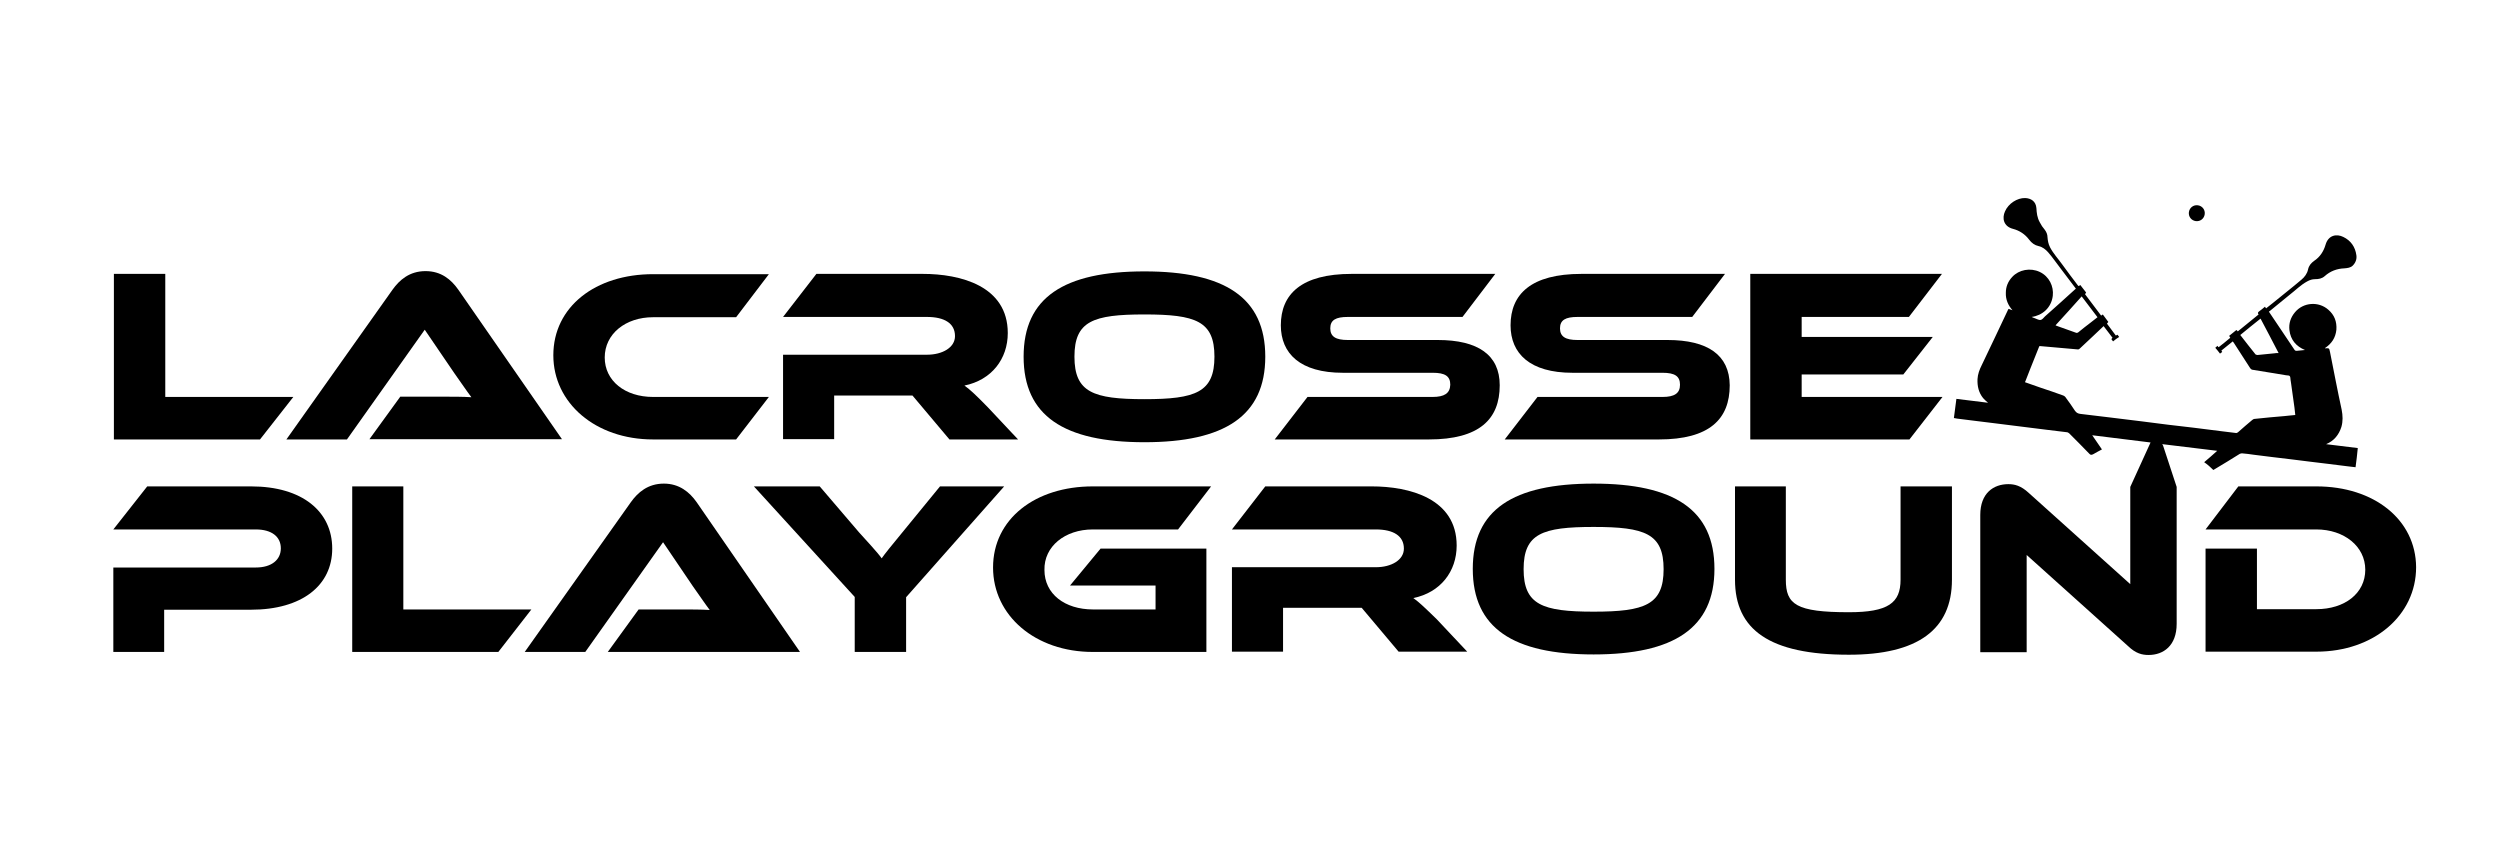
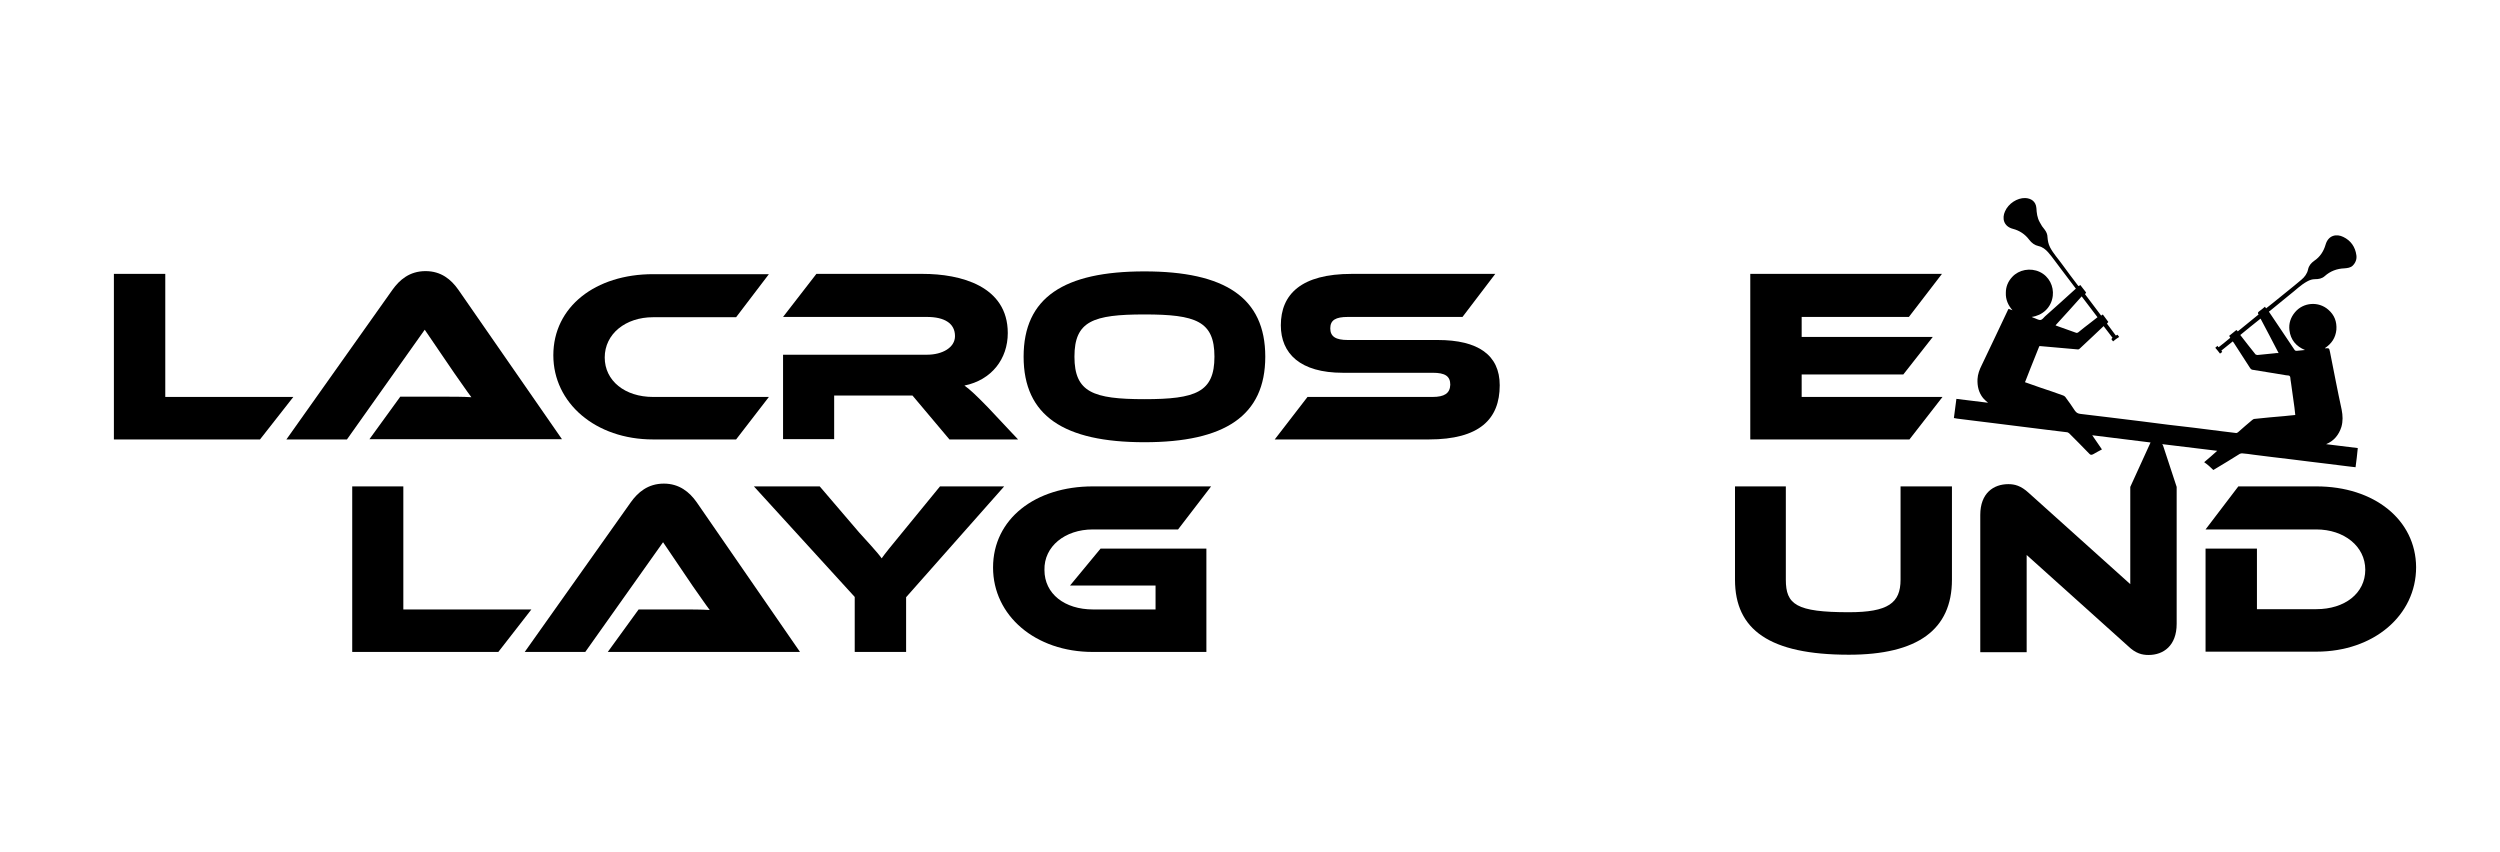
<svg xmlns="http://www.w3.org/2000/svg" version="1.1" x="0px" y="0px" viewBox="0 0 900 306.6" style="enable-background:new 0 0 900 306.6;" xml:space="preserve">
  <g id="Layer_1">
</g>
  <g id="Isolation_Mode">
    <g>
      <g>
        <polygon points="105.6,142.9 59.5,142.9 59.5,98.6 41,98.6 41,158.2 93.6,158.2    " />
      </g>
      <g>
        <path d="M163.6,134.4c2,2.8,4.5,6.5,6.1,8.6c-2.8-0.2-7-0.2-10.6-0.2h-15l-11.1,15.3h69.3L165,104.3c-2.6-3.7-6.2-6.7-11.8-6.7     c-5.8,0-9.4,3.2-11.9,6.7l-38.2,53.9h21.8l28-39.5L163.6,134.4z" />
      </g>
      <g>
        <path d="M235.1,158.2H265l11.8-15.3h-41.7c-10.1,0-17.4-5.8-17.4-14.2c0-8.5,7.5-14.5,17.4-14.5H265l11.8-15.5h-41.7     c-20.7,0-35.9,11.7-35.9,29.2C199.2,145.1,214.4,158.2,235.1,158.2z" />
      </g>
      <g>
        <path d="M300.2,142.4h28.3l13.3,15.8h24.7l-10.9-11.6c-4.1-4.2-6.3-6.3-8.4-7.8c9.8-2,15.6-9.6,15.6-18.9     c0-17-17.1-21.3-30.6-21.3h-38.3l-12,15.5h51.8c6.3,0,10.1,2.3,10.1,6.9c0,4.1-4.5,6.7-10.1,6.7h-51.8v30.4h18.4V142.4z" />
      </g>
      <g>
        <path d="M412,159.2c28.9,0,43.5-9.5,43.5-30.8S440.9,97.7,412,97.7c-29,0-43.5,9.4-43.5,30.7S383,159.2,412,159.2z M412,113.2     c18.5,0,25.2,2.4,25.2,15.2c0,12.8-6.7,15.3-25.2,15.3c-18.5,0-25.2-2.5-25.2-15.3C386.8,115.6,393.5,113.2,412,113.2z" />
      </g>
      <g>
        <path d="M515.7,142.9h-45l-11.8,15.3h55.5c18.2,0,25.5-7.3,25.5-19.5c0-10.9-7.8-16.3-22.3-16.3h-32.4c-4.3,0-6.3-1.2-6.3-4.2     s2-4.1,6.3-4.1h41.3l11.8-15.5h-51.7c-18.1,0-25.5,7.3-25.5,18.5c0,10.2,7,17.1,22.3,17.1h32.4c4.4,0,6.3,1.2,6.3,4.3     C522,141.6,520,142.9,515.7,142.9z" />
      </g>
      <g>
-         <path d="M600.3,122.4h-32.4c-4.3,0-6.3-1.2-6.3-4.2s2-4.1,6.3-4.1h41.3L621,98.6h-51.7c-18.1,0-25.5,7.3-25.5,18.5     c0,10.2,7,17.1,22.3,17.1h32.4c4.4,0,6.3,1.2,6.3,4.3c0,3.1-2,4.4-6.3,4.4h-45l-11.8,15.3h55.5c18.2,0,25.5-7.3,25.5-19.5     C622.6,127.8,614.8,122.4,600.3,122.4z" />
-       </g>
+         </g>
      <g>
        <polygon points="699.3,142.9 648.6,142.9 648.6,134.8 685.2,134.8 695.8,121.3 648.6,121.3 648.6,114.1 687.2,114.1 699.1,98.6      630.1,98.6 630.1,158.2 687.4,158.2    " />
      </g>
      <g>
-         <path d="M90.4,175.1H53l-12.2,15.5h51.3c5.7,0,9,2.6,9,6.8c0,4.1-3.3,6.9-9,6.9H40.8v30.4h18.3v-15.2h31.2     c18.5,0,29.3-8.8,29.3-22C119.6,184.2,108.9,175.1,90.4,175.1z" />
-       </g>
+         </g>
      <g>
        <polygon points="145.2,219.4 145.2,175.1 126.8,175.1 126.8,234.7 179.4,234.7 191.3,219.4    " />
      </g>
      <g>
        <path d="M239,174.1c-5.8,0-9.4,3.2-11.9,6.7l-38.2,53.9h21.8l28-39.5l10.7,15.8c2,2.8,4.5,6.5,6.1,8.6c-2.8-0.2-7-0.2-10.6-0.2     h-15l-11.1,15.3H288l-37.2-53.9C248.2,177.1,244.5,174.1,239,174.1z" />
      </g>
      <g>
        <path d="M338.4,175.1l-13.5,16.5c-4.3,5.2-6.3,7.7-7.5,9.4c-1.2-1.8-6.2-7.2-8.1-9.3l-14.2-16.6h-23.7l36.3,39.8v19.8h18.5V215     l35.3-39.9H338.4z" />
      </g>
      <g>
        <path d="M393.4,190.6h30.7l11.9-15.5h-42.6c-20.7,0-35.9,11.7-35.9,29.2c0,17.3,15.2,30.4,35.9,30.4h40.9v-37.2h-38.1l-11,13.3     h30.8v8.6h-22.5c-10.2,0-17.5-5.6-17.5-14.2C375.8,196.7,383.4,190.6,393.4,190.6z" />
      </g>
      <g>
-         <path d="M508.8,215.3c9.8-2,15.6-9.6,15.6-18.9c0-17-17.1-21.3-30.6-21.3h-38.3l-12,15.5h51.8c6.3,0,10.1,2.3,10.1,6.9     c0,4.1-4.5,6.7-10.1,6.7h-51.8v30.4h18.4v-15.8h28.3l13.3,15.8h24.7l-10.9-11.6C513.1,218.9,510.9,216.8,508.8,215.3z" />
-       </g>
+         </g>
      <g>
-         <path d="M573.7,174.1c-29,0-43.5,9.4-43.5,30.7s14.5,30.8,43.5,30.8c28.9,0,43.5-9.5,43.5-30.8S602.7,174.1,573.7,174.1z      M573.7,220.2c-18.5,0-25.2-2.5-25.2-15.3s6.7-15.2,25.2-15.2s25.2,2.4,25.2,15.2S592.2,220.2,573.7,220.2z" />
-       </g>
+         </g>
      <g>
        <path d="M684.2,208.7c0,8.4-4.5,11.7-18.6,11.7c-19,0-22.7-2.8-22.7-11.7v-33.6h-18.3v33.6c0,18,12.4,27,41,27     c24.7,0,37.1-9,37.1-27v-33.6h-18.5V208.7z" />
      </g>
      <g>
        <path d="M833.9,175.1h-28.1L794,190.6h39.9c10,0,17.6,6.1,17.6,14.5c0,8.5-7.4,14.2-17.6,14.2h-21.4v-21.8H794v37.1h39.9     c20.7,0,35.9-13.1,35.9-30.4C869.7,187.1,854.7,175.1,833.9,175.1z" />
      </g>
      <g>
-         <path d="M790.5,79.6c1.6,0.2,3-0.9,3.2-2.5c0.2-1.6-0.9-3-2.5-3.2c-1.6-0.2-3,0.9-3.2,2.5C787.8,78,788.9,79.4,790.5,79.6z" />
-       </g>
+         </g>
      <g>
        <path d="M796.8,169.2c0.2-0.1,0.4-0.2,0.5-0.3c3-1.8,6-3.6,9-5.5c0.2-0.1,0.6-0.2,0.8-0.2c1.4,0.1,2.8,0.3,4.2,0.5     c2.1,0.3,4.3,0.5,6.4,0.8c2.5,0.3,5,0.6,7.5,0.9c2.1,0.3,4.3,0.5,6.4,0.8c2.2,0.3,4.4,0.5,6.6,0.8c2.1,0.3,4.3,0.5,6.4,0.8     c1.1,0.1,2.2,0.3,3.4,0.4c0.3-2.3,0.6-4.6,0.8-6.9c-3.9-0.5-7.6-0.9-11.4-1.4c2.9-1.2,4.6-3.4,5.5-6.2c0.6-2.1,0.5-4.1,0.1-6.2     c-1.5-6.9-2.8-13.8-4.2-20.8c-0.3-1.4-0.3-1.4-1.7-1.3c0,0,0,0-0.1-0.1c2.4-1.6,3.8-3.7,4.1-6.6c0.2-2.9-0.7-5.3-2.9-7.2     c-3.5-3.1-9-2.7-12,0.9c-1.6,1.9-2.3,4.1-2,6.5c0.4,3.4,2.4,5.8,5.6,7.1c-1,0.1-2,0.2-3,0.3c-0.4,0-0.6-0.1-0.8-0.4     c-1.8-2.7-3.7-5.5-5.5-8.2c-1.2-1.8-2.5-3.7-3.7-5.5c0.1-0.1,0.3-0.2,0.4-0.3c2.4-1.9,4.7-3.9,7.1-5.8c2.1-1.6,3.9-3.5,6.3-4.8     c0.9-0.5,1.8-0.8,2.8-0.8c1.3,0,2.5-0.2,3.5-1.1c2-1.8,4.4-2.7,7.1-2.8c1.1-0.1,2.2-0.2,3-1c1-1,1.5-2.3,1.3-3.7     c-0.4-3-2-5.3-4.7-6.6c-2.4-1.2-5.4-0.7-6.4,2.8c-0.7,2.4-2,4.4-4.1,5.8c-1.1,0.8-1.9,1.7-2.2,3.1c-0.3,1.5-1.3,2.8-2.4,3.7     c-3.4,2.9-6.9,5.6-10.3,8.4c-0.8,0.6-1.6,1.3-2.4,1.9c-0.2-0.2-0.3-0.4-0.4-0.6c-0.7,0.6-1.3,1.1-2,1.6c-0.4,0.3-0.8,0.6-0.3,1.2     c-2.5,2-5,4.1-7.5,6.1c-0.2-0.2-0.3-0.4-0.5-0.5c-0.9,0.7-1.7,1.4-2.6,2.1c0.1,0.2,0.2,0.4,0.4,0.7c-1.4,1.2-2.8,2.3-4.2,3.4     c-0.2-0.2-0.3-0.3-0.4-0.5c-0.3,0.3-0.6,0.5-0.8,0.7c0.6,0.7,1.2,1.4,1.7,2.1c0.3-0.2,0.5-0.4,0.8-0.6c-0.1-0.2-0.2-0.4-0.3-0.5     c1.4-1.1,2.7-2.2,4.1-3.3c0.1,0.2,0.2,0.3,0.3,0.4c2,3.1,4,6.2,6,9.3c0.2,0.2,0.5,0.5,0.7,0.5c4.1,0.7,8.2,1.3,12.2,2     c0.5,0.1,1.1,0,1.3,0.3c0.3,0.3,0.2,0.9,0.3,1.4c0.1,0.4,0.1,0.8,0.2,1.3c0.4,2.9,0.8,5.8,1.2,8.6c0.1,0.9,0.2,1.8,0.3,2.7     c-1.4,0.1-2.7,0.3-4,0.4c-3.5,0.3-7,0.6-10.6,1c-0.3,0-0.7,0.2-0.9,0.4c-1.7,1.4-3.4,2.9-5.1,4.4c-0.2,0.1-0.4,0.3-0.6,0.3     c-1.6-0.2-3.3-0.4-4.9-0.6c-3.4-0.4-6.9-0.9-10.3-1.3c-3.1-0.4-6.3-0.7-9.4-1.1c-3.1-0.4-6.3-0.8-9.4-1.2     c-3.8-0.5-7.6-0.9-11.4-1.4c-3.6-0.4-7.2-0.9-10.8-1.3c-0.8-0.1-1.4-0.4-1.9-1.1c-1.1-1.7-2.3-3.4-3.5-5     c-0.2-0.2-0.4-0.4-0.7-0.5c-2.7-1-5.4-1.9-8.1-2.8c-1.9-0.7-3.8-1.3-5.7-2c0.1-0.2,0.1-0.4,0.2-0.5c0.6-1.5,1.2-3.1,1.8-4.6     c1-2.5,2-5,3-7.5c0.1-0.2,0.1-0.5,0.5-0.4c1.9,0.2,3.8,0.3,5.7,0.5c2.6,0.2,5.3,0.5,7.9,0.7c0.2,0,0.4-0.1,0.6-0.3     c1.6-1.5,3.2-3,4.8-4.5c1.3-1.2,2.5-2.4,3.8-3.6c1.1,1.4,2.1,2.8,3.2,4.2c-0.2,0.2-0.3,0.3-0.4,0.5c0.2,0.3,0.4,0.5,0.6,0.8     c0.7-0.6,1.4-1.1,2.2-1.6c-0.2-0.3-0.4-0.5-0.6-0.8c-0.2,0.1-0.4,0.2-0.6,0.3c-1.1-1.5-2.2-2.9-3.2-4.3c0.2-0.2,0.3-0.4,0.5-0.6     c-0.7-0.9-1.3-1.8-2-2.7c-0.2,0.2-0.4,0.3-0.6,0.4c-1.9-2.6-3.9-5.1-5.8-7.7c0.2-0.2,0.3-0.4,0.4-0.6c-0.7-0.9-1.4-1.8-2.1-2.7     c-0.2,0.2-0.4,0.3-0.6,0.4c-0.1-0.1-0.2-0.2-0.3-0.3c-1.9-2.5-3.8-5-5.6-7.5c-1.5-2.1-3.2-3.9-4.4-6.2c-0.6-1.2-0.8-2.3-0.9-3.6     c0-1-0.4-1.9-1-2.7c-0.7-0.8-1.3-1.7-1.8-2.7c-0.9-1.6-1.1-3.3-1.2-5.1c-0.2-2.4-1.9-3.5-4-3.6c-2.9-0.1-6.1,2-7.3,4.8     c-1.1,2.4-0.6,5.4,2.9,6.3c2.3,0.6,4.3,1.9,5.8,3.9c0.9,1.2,2,2,3.4,2.3c1.4,0.3,2.5,1.2,3.4,2.2c1.6,1.8,2.9,3.8,4.4,5.7     c1.9,2.5,3.7,4.9,5.6,7.4c-0.1,0.1-0.1,0.2-0.2,0.2c-3.6,3.3-7.2,6.5-10.9,9.8c-0.5,0.5-1,1.2-1.6,1.3c-0.6,0.1-1.4-0.4-2-0.6     c-0.4-0.1-0.8-0.3-1.2-0.5c3.8-0.5,7.1-3.3,7.6-7.6c0.4-3.4-1.3-7-4.7-8.6c-3.4-1.6-7.5-0.8-9.9,1.8c-1.5,1.6-2.3,3.5-2.3,5.7     c-0.1,2.4,0.8,4.5,2.4,6.3c-0.5-0.2-0.9-0.3-1.4-0.5c-0.1,0.1-0.1,0.2-0.2,0.3c-3.2,6.7-6.3,13.4-9.5,20c-0.8,1.6-1.4,3.2-1.5,5     c-0.1,2.5,0.4,4.8,2,6.8c0.5,0.6,1.1,1.1,1.8,1.7c-3.8-0.5-7.6-0.9-11.4-1.4c-0.3,2.4-0.6,4.6-0.9,6.9c0.4,0.1,0.8,0.1,1.1,0.2     c2.1,0.3,4.3,0.5,6.4,0.8c2.2,0.3,4.3,0.5,6.5,0.8c2.1,0.3,4.3,0.5,6.4,0.8c2.1,0.3,4.3,0.5,6.4,0.8c2.1,0.3,4.3,0.5,6.4,0.8     c2.5,0.3,4.9,0.6,7.4,0.9c0.3,0,0.7,0.2,0.9,0.4c2.4,2.4,4.8,4.8,7.2,7.3c0.5,0.6,0.9,0.5,1.5,0.2c1-0.6,2-1.1,3.1-1.7     c-1.2-1.7-2.3-3.3-3.5-5.1c7.1,0.9,21,2.6,21,2.6l-7.3,16v35l-36.5-32.8c-2.9-2.7-5.2-3.2-7.4-3.2c-5.3,0-10.1,3.2-10.1,11.1     v49.4h16.7v-35l36.5,32.8c2.8,2.7,5.1,3.2,7.4,3.2c5.3,0,10.1-3.3,10.1-11.2v-49.3l-4.9-14.9c0,0-0.2-0.3-0.3-0.5     c6.6,0.8,13.2,1.6,19.8,2.4c-1.6,1.4-3.1,2.8-4.7,4.1C794.7,167.2,795.8,168.2,796.8,169.2z M818.7,127.2c-2,0.2-4,0.4-6,0.6     c-0.2,0-0.5-0.1-0.7-0.2c-1.8-2.3-3.7-4.6-5.5-7c2.4-2,4.8-3.9,7.3-5.9c2.2,4.1,4.3,8.2,6.5,12.4     C819.7,127.1,819.2,127.1,818.7,127.2z M749.4,106.7c1.9,2.5,3.8,5,5.7,7.5c-0.8,0.6-1.5,1.2-2.3,1.8c-1.6,1.2-3.1,2.4-4.7,3.7     c-0.2,0.1-0.5,0.2-0.7,0.1c-2.3-0.8-4.7-1.7-7-2.5c-0.1,0-0.2-0.1-0.4-0.2C743.2,113.6,746.3,110.2,749.4,106.7z" />
      </g>
    </g>
  </g>
</svg>